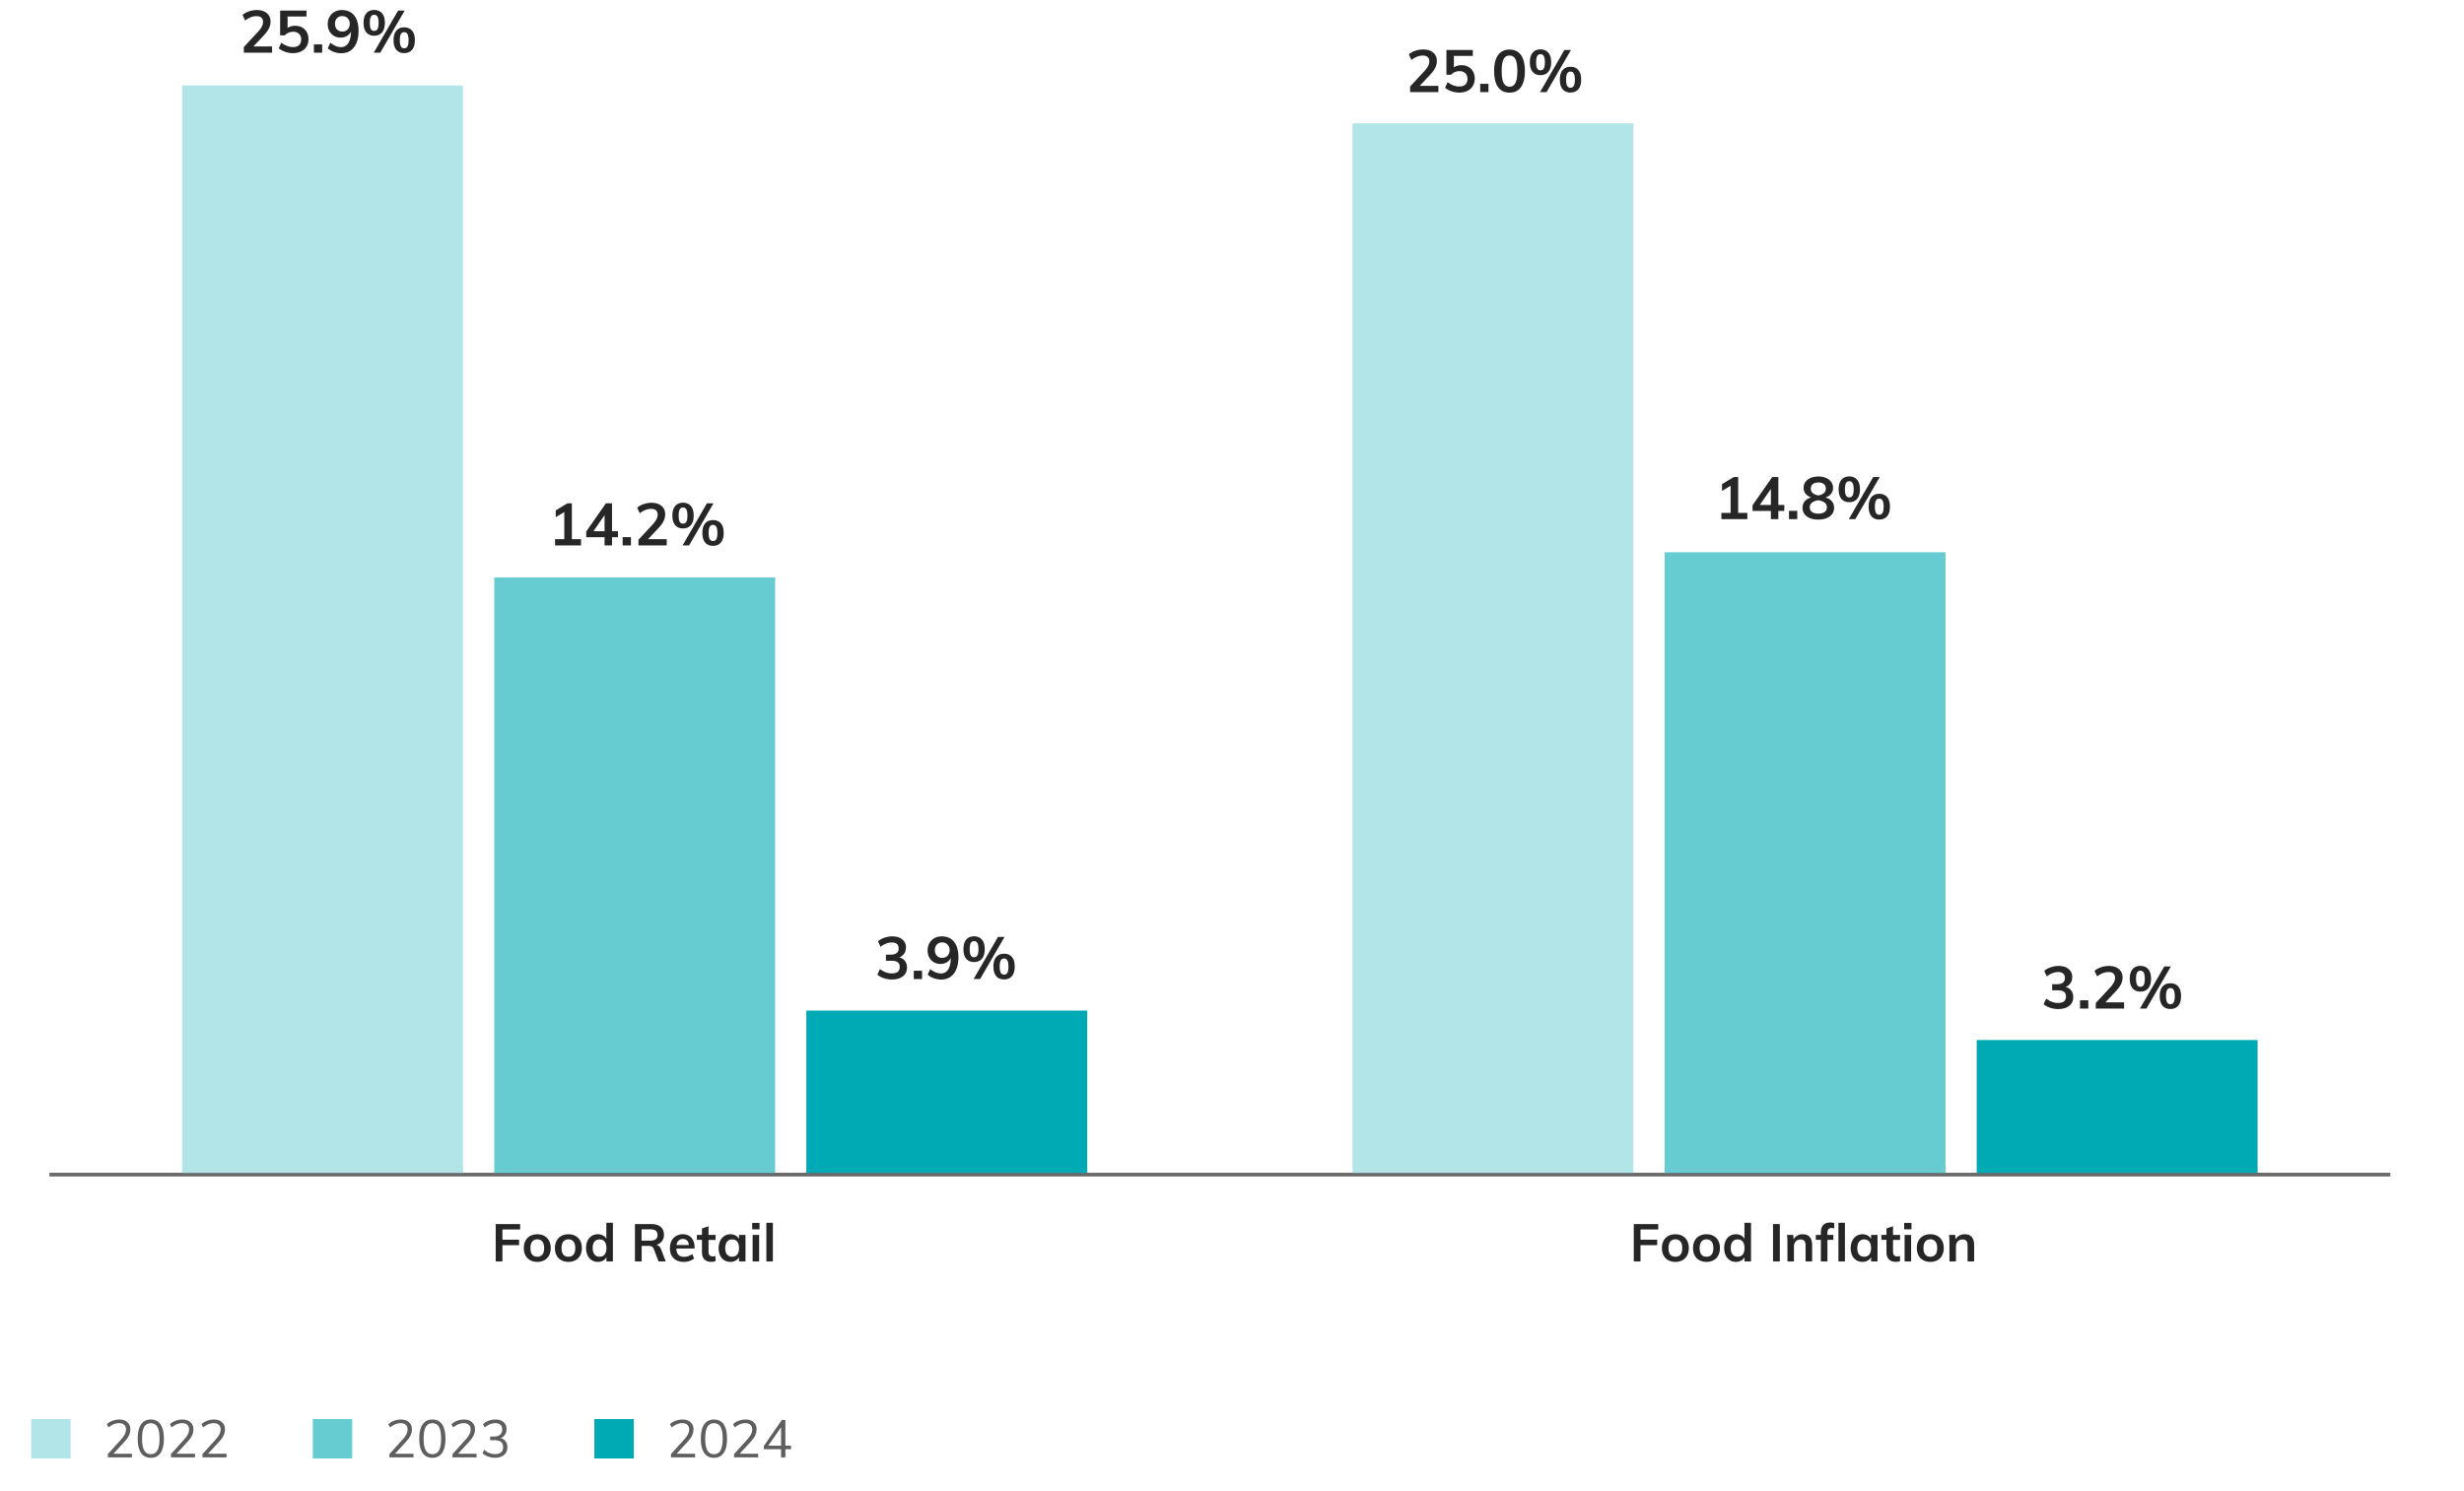
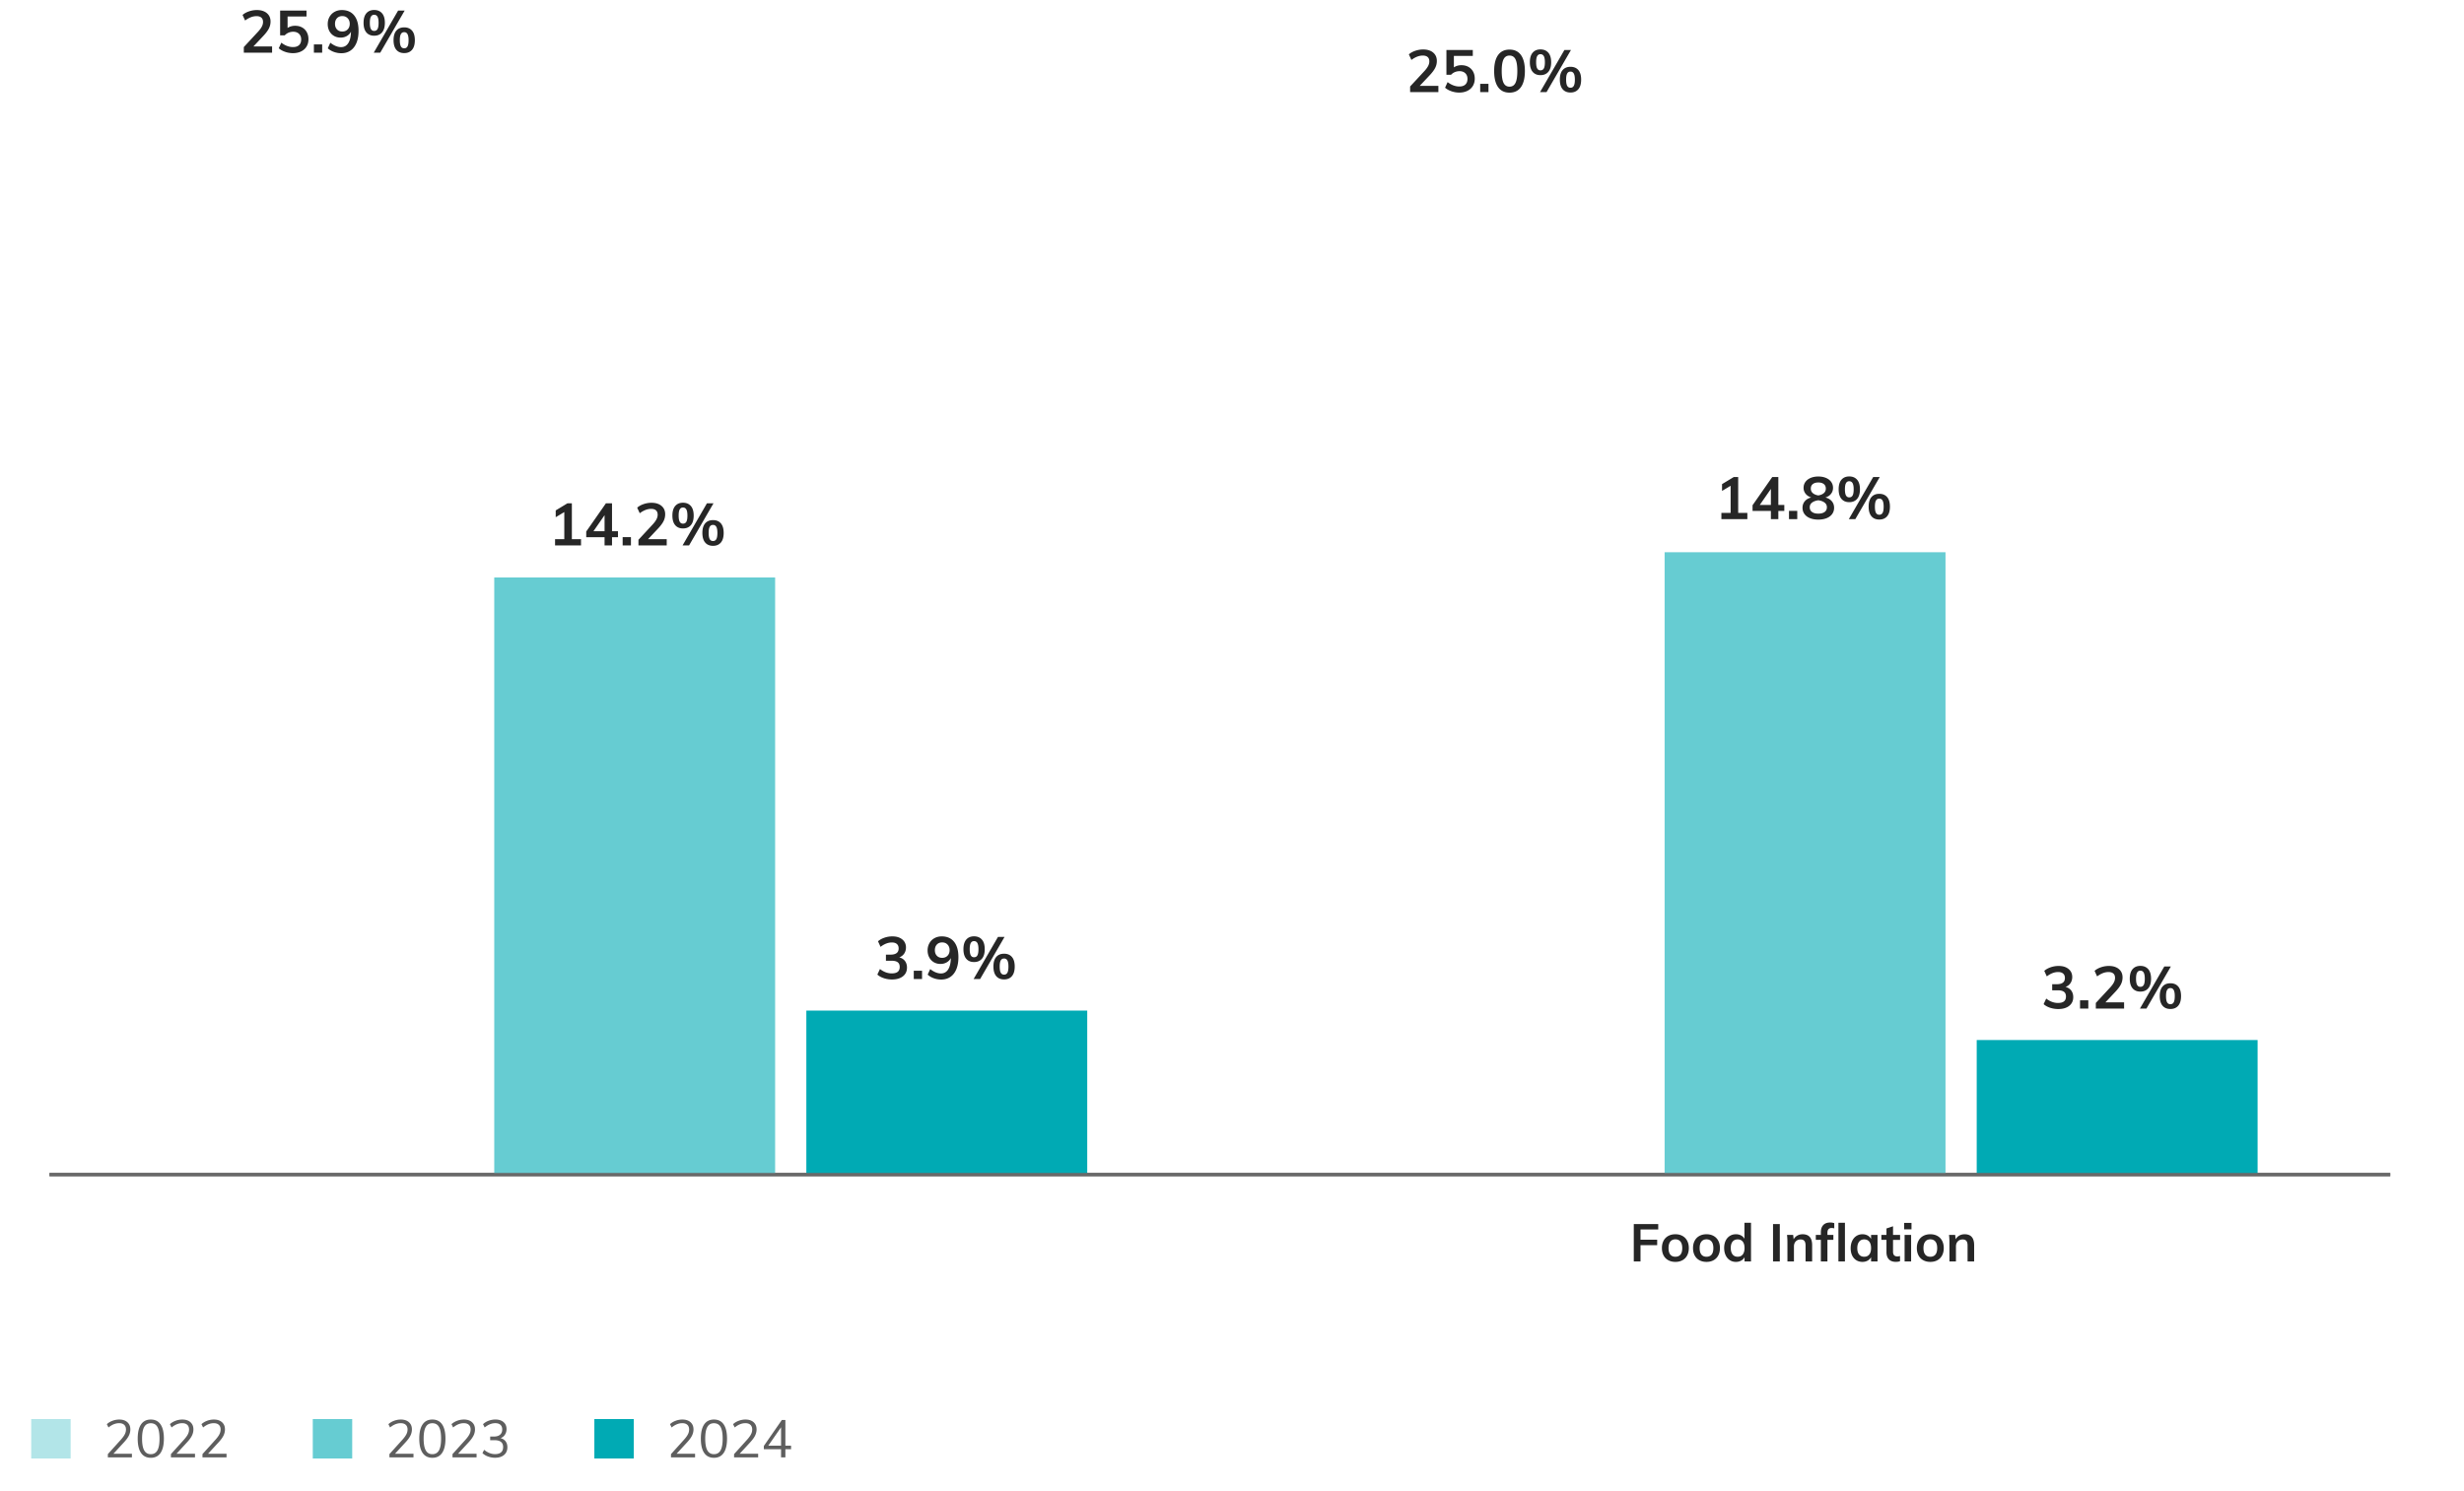
<svg xmlns="http://www.w3.org/2000/svg" width="750" height="454" viewBox="0 0 750 454">
  <defs>
    <style>.st0,.st1{fill:none}.st2,.st3{fill:#262626}.st1{stroke:#696969;stroke-miterlimit:10}.st3{opacity:.74}.st4{fill:#00aab4}.st5{fill:#66ccd2}.st6{fill:#b2e5e8}</style>
  </defs>
  <g id="Graphics">
    <path class="st1" d="M15.067 357.575h712.482" />
    <path class="st0" d="M2.735 359.01c0 7.382-2.739 11.457-7.549 11.457-4.242 0-7.115-3.975-7.181-11.156 0-7.281 3.14-11.29 7.549-11.29 4.576 0 7.181 4.075 7.181 10.989zm-11.791.334c0 5.645 1.736 8.851 4.409 8.851 3.006 0 4.442-3.507 4.442-9.052 0-5.344-1.37-8.851-4.409-8.851-2.572 0-4.442 3.14-4.442 9.052zM1.265 286.853h-8.284l-.835 5.578c.501-.067.969-.134 1.771-.134 1.67 0 3.34.367 4.676 1.169 1.704.969 3.106 2.839 3.106 5.578 0 4.242-3.374 7.415-8.083 7.415-2.372 0-4.376-.668-5.411-1.336l.735-2.238c.902.534 2.672 1.202 4.643 1.202 2.772 0 5.144-1.804 5.144-4.71-.033-2.806-1.904-4.81-6.246-4.81-1.236 0-2.205.134-3.006.234l1.402-10.421H1.265v2.472zM2.735 230.996c0 7.382-2.739 11.457-7.549 11.457-4.242 0-7.115-3.975-7.182-11.156 0-7.281 3.14-11.29 7.549-11.29 4.576 0 7.182 4.075 7.182 10.989zm-11.791.334c0 5.645 1.737 8.851 4.409 8.851 3.006 0 4.442-3.507 4.442-9.052 0-5.344-1.37-8.851-4.409-8.851-2.572 0-4.442 3.14-4.442 9.052zM1.266 158.84h-8.285l-.835 5.578c.501-.067.969-.134 1.771-.134 1.67 0 3.34.367 4.676 1.169 1.704.969 3.106 2.839 3.106 5.578 0 4.242-3.373 7.415-8.083 7.415-2.371 0-4.375-.668-5.411-1.336l.735-2.238c.901.534 2.672 1.202 4.643 1.202 2.772 0 5.144-1.804 5.144-4.71-.033-2.806-1.903-4.81-6.246-4.81-1.235 0-2.204.134-3.006.234l1.403-10.421H1.266v2.472zM2.735 102.983c0 7.382-2.739 11.457-7.549 11.457-4.242 0-7.115-3.975-7.182-11.156 0-7.281 3.14-11.29 7.549-11.29 4.576 0 7.182 4.075 7.182 10.989zm-11.791.334c0 5.645 1.737 8.851 4.409 8.851 3.006 0 4.442-3.507 4.442-9.052 0-5.344-1.37-8.851-4.409-8.851-2.572 0-4.442 3.14-4.442 9.052zM1.266 30.826h-8.285l-.835 5.578c.501-.067.969-.134 1.771-.134 1.67 0 3.34.367 4.676 1.169 1.704.969 3.106 2.839 3.106 5.578 0 4.242-3.373 7.415-8.083 7.415-2.371 0-4.375-.668-5.411-1.336l.735-2.238c.901.534 2.672 1.202 4.643 1.202 2.772 0 5.144-1.804 5.144-4.71-.033-2.806-1.903-4.81-6.246-4.81-1.235 0-2.204.134-3.006.234l1.403-10.421H1.266v2.472z" />
    <g>
      <path class="st4" d="M245.437 307.65h85.498v49.925h-85.498zM601.678 316.611h85.498v40.964h-85.498z" />
      <path class="st5" d="M150.439 175.796h85.498v181.779h-85.498zM506.68 168.115h85.498v189.46H506.68z" />
      <g>
-         <path class="st6" d="M55.441 26.02h85.498v331.555H55.441zM411.682 37.541h85.498v320.034h-85.498z" />
-       </g>
+         </g>
    </g>
    <g>
      <path class="st3" d="M40.156 442.56v1.104h-7.328v-.992l3.984-4.416c.533-.597.922-1.136 1.168-1.616a3.14 3.14 0 00.368-1.439c0-.629-.182-1.112-.544-1.448-.363-.336-.88-.504-1.552-.504-1.088 0-2.166.438-3.232 1.312l-.496-1.009c.448-.426 1.013-.768 1.696-1.023a5.834 5.834 0 012.064-.384c1.045 0 1.872.269 2.48.808.608.539.912 1.267.912 2.184 0 .651-.146 1.277-.44 1.88-.293.604-.781 1.278-1.464 2.024l-3.248 3.521h5.632zM42.932 442.312c-.678-.987-1.016-2.435-1.016-4.345s.338-3.357 1.016-4.344c.677-.986 1.667-1.479 2.968-1.479s2.291.493 2.968 1.479c.677.986 1.016 2.43 1.016 4.328 0 1.909-.339 3.36-1.016 4.352-.678.992-1.667 1.488-2.968 1.488s-2.291-.493-2.968-1.479zm4.976-.776c.432-.769.648-1.963.648-3.584 0-1.61-.213-2.795-.64-3.552-.427-.758-1.099-1.137-2.016-1.137-.907 0-1.576.379-2.008 1.137-.432.757-.648 1.941-.648 3.552s.216 2.803.648 3.576 1.101 1.16 2.008 1.16 1.576-.385 2.008-1.152zM59.355 442.56v1.104h-7.328v-.992l3.984-4.416c.533-.597.922-1.136 1.168-1.616a3.14 3.14 0 00.368-1.439c0-.629-.182-1.112-.544-1.448-.363-.336-.88-.504-1.552-.504-1.088 0-2.166.438-3.232 1.312l-.496-1.009c.448-.426 1.013-.768 1.696-1.023a5.834 5.834 0 012.064-.384c1.045 0 1.872.269 2.48.808.608.539.912 1.267.912 2.184 0 .651-.146 1.277-.44 1.88-.293.604-.781 1.278-1.464 2.024l-3.248 3.521h5.632zM68.956 442.56v1.104h-7.328v-.992l3.984-4.416c.533-.597.922-1.136 1.168-1.616a3.14 3.14 0 00.368-1.439c0-.629-.182-1.112-.544-1.448-.363-.336-.88-.504-1.552-.504-1.088 0-2.166.438-3.232 1.312l-.496-1.009c.448-.426 1.013-.768 1.696-1.023a5.834 5.834 0 012.064-.384c1.045 0 1.872.269 2.48.808.608.539.912 1.267.912 2.184 0 .651-.146 1.277-.44 1.88-.293.604-.781 1.278-1.464 2.024l-3.248 3.521h5.632z" />
      <path class="st6" d="M9.5 432h12v12h-12z" />
    </g>
    <g>
      <path class="st3" d="M125.861 442.56v1.104h-7.327v-.992l3.983-4.416c.533-.597.923-1.136 1.168-1.616a3.14 3.14 0 00.368-1.439c0-.629-.182-1.112-.544-1.448s-.88-.504-1.552-.504c-1.088 0-2.166.438-3.232 1.312l-.496-1.009c.448-.426 1.014-.768 1.696-1.023s1.37-.384 2.064-.384c1.045 0 1.871.269 2.479.808s.912 1.267.912 2.184c0 .651-.146 1.277-.44 1.88-.293.604-.781 1.278-1.464 2.024l-3.248 3.521h5.632zM128.638 442.312c-.678-.987-1.017-2.435-1.017-4.345s.339-3.357 1.017-4.344c.677-.986 1.666-1.479 2.968-1.479s2.29.493 2.968 1.479 1.017 2.43 1.017 4.328c0 1.909-.339 3.36-1.017 4.352-.678.992-1.667 1.488-2.968 1.488s-2.291-.493-2.968-1.479zm4.975-.776c.433-.769.648-1.963.648-3.584 0-1.61-.214-2.795-.641-3.552-.427-.758-1.099-1.137-2.016-1.137-.907 0-1.576.379-2.008 1.137-.433.757-.648 1.941-.648 3.552s.216 2.803.648 3.576c.432.773 1.101 1.16 2.008 1.16s1.576-.385 2.008-1.152zM145.062 442.56v1.104h-7.328v-.992l3.984-4.416c.533-.597.922-1.136 1.168-1.616a3.14 3.14 0 00.368-1.439c0-.629-.182-1.112-.544-1.448-.363-.336-.881-.504-1.553-.504-1.088 0-2.165.438-3.231 1.312l-.496-1.009c.448-.426 1.013-.768 1.696-1.023a5.832 5.832 0 012.063-.384c1.045 0 1.872.269 2.48.808.607.539.911 1.267.911 2.184a4.25 4.25 0 01-.439 1.88c-.294.604-.781 1.278-1.464 2.024l-3.248 3.521h5.632zM153.909 438.799c.353.47.528 1.062.528 1.776 0 .992-.336 1.773-1.008 2.344-.672.571-1.584.856-2.736.856a6.192 6.192 0 01-2.12-.368 4.845 4.845 0 01-1.72-1.04l.512-1.008c1.057.874 2.155 1.312 3.296 1.312.811 0 1.427-.181 1.849-.544.421-.362.632-.896.632-1.6 0-1.397-.875-2.097-2.624-2.097h-1.312v-1.104h1.056c.843 0 1.488-.187 1.936-.561.448-.373.672-.906.672-1.6 0-.618-.184-1.093-.552-1.424s-.888-.496-1.56-.496c-1.088 0-2.166.438-3.232 1.312l-.496-1.009a4.912 4.912 0 011.688-1.031 5.871 5.871 0 012.088-.376c1.024 0 1.843.261 2.456.783.613.523.92 1.228.92 2.112 0 .65-.16 1.222-.48 1.712a2.66 2.66 0 01-1.327 1.056c.672.192 1.184.523 1.535.992z" />
      <path class="st5" d="M95.206 432h12v12h-12z" />
    </g>
    <g>
      <path class="st3" d="M211.568 442.56v1.104h-7.328v-.992l3.984-4.416c.533-.597.922-1.136 1.168-1.616a3.14 3.14 0 00.368-1.439c0-.629-.182-1.112-.544-1.448-.363-.336-.88-.504-1.552-.504-1.088 0-2.166.438-3.232 1.312l-.496-1.009c.448-.426 1.013-.768 1.696-1.023a5.834 5.834 0 012.064-.384c1.045 0 1.872.269 2.48.808.608.539.912 1.267.912 2.184 0 .651-.146 1.277-.44 1.88-.293.604-.781 1.278-1.464 2.024l-3.248 3.521h5.632zM214.344 442.312c-.678-.987-1.016-2.435-1.016-4.345s.338-3.357 1.016-4.344c.677-.986 1.667-1.479 2.968-1.479s2.291.493 2.968 1.479c.677.986 1.016 2.43 1.016 4.328 0 1.909-.339 3.36-1.016 4.352-.678.992-1.667 1.488-2.968 1.488s-2.291-.493-2.968-1.479zm4.976-.776c.432-.769.648-1.963.648-3.584 0-1.61-.213-2.795-.64-3.552-.427-.758-1.099-1.137-2.016-1.137-.907 0-1.576.379-2.008 1.137-.432.757-.648 1.941-.648 3.552s.216 2.803.648 3.576 1.101 1.16 2.008 1.16 1.576-.385 2.008-1.152zM230.768 442.56v1.104h-7.328v-.992l3.984-4.416c.533-.597.922-1.136 1.168-1.616a3.14 3.14 0 00.368-1.439c0-.629-.182-1.112-.544-1.448-.363-.336-.88-.504-1.552-.504-1.088 0-2.166.438-3.232 1.312l-.496-1.009c.448-.426 1.013-.768 1.696-1.023a5.834 5.834 0 012.064-.384c1.045 0 1.872.269 2.48.808.608.539.912 1.267.912 2.184 0 .651-.146 1.277-.44 1.88-.293.604-.781 1.278-1.464 2.024l-3.248 3.521h5.632zM240.784 440.095v1.088h-1.728v2.48h-1.312v-2.48h-5.248v-.991l5.488-7.92h1.072v7.823h1.728zm-6.928 0h3.888v-5.6l-3.888 5.6z" />
      <path class="st4" d="M180.912 432h12v12h-12z" />
    </g>
    <path class="st1" d="M15.067 357.575h712.482" />
  </g>
  <g id="EN">
-     <path class="st2" d="M150.881 384.025v-11.392h7.44v1.647h-5.392v3.12h5.072v1.664h-5.072v4.96h-2.048zM161.385 383.641c-.624-.342-1.104-.829-1.44-1.464s-.504-1.379-.504-2.232.168-1.598.504-2.231a3.501 3.501 0 011.44-1.465c.624-.341 1.347-.512 2.168-.512.811 0 1.525.171 2.144.512.619.342 1.096.83 1.432 1.465.336.634.504 1.378.504 2.231s-.168 1.598-.504 2.232-.813 1.122-1.432 1.464c-.619.341-1.333.512-2.144.512-.821 0-1.544-.171-2.168-.512zm3.712-1.72c.357-.443.536-1.102.536-1.977 0-.864-.182-1.522-.544-1.976-.363-.453-.875-.681-1.536-.681-.672 0-1.189.228-1.552.681-.363.453-.544 1.111-.544 1.976 0 .875.179 1.533.536 1.977.357.442.872.663 1.544.663.683 0 1.203-.221 1.56-.663zM170.856 383.641c-.624-.342-1.104-.829-1.44-1.464s-.504-1.379-.504-2.232.168-1.598.504-2.231a3.501 3.501 0 011.44-1.465c.624-.341 1.347-.512 2.168-.512.811 0 1.525.171 2.144.512.619.342 1.096.83 1.432 1.465.336.634.504 1.378.504 2.231s-.168 1.598-.504 2.232-.813 1.122-1.432 1.464c-.619.341-1.333.512-2.144.512-.821 0-1.544-.171-2.168-.512zm3.712-1.72c.357-.443.536-1.102.536-1.977 0-.864-.182-1.522-.544-1.976-.363-.453-.875-.681-1.536-.681-.672 0-1.189.228-1.552.681-.363.453-.544 1.111-.544 1.976 0 .875.179 1.533.536 1.977.357.442.872.663 1.544.663.683 0 1.203-.221 1.56-.663zM186.561 372.249v11.776h-1.968v-1.296a2.6 2.6 0 01-1.056 1.048c-.459.251-.981.376-1.568.376-.694 0-1.312-.176-1.856-.528-.544-.352-.968-.851-1.272-1.496-.304-.645-.456-1.384-.456-2.216s.149-1.562.448-2.191c.299-.63.72-1.117 1.264-1.464s1.168-.521 1.872-.521c.576 0 1.09.12 1.544.36.453.239.802.578 1.048 1.016v-4.864h2zm-2.52 9.648c.368-.459.552-1.109.552-1.952s-.182-1.493-.544-1.952c-.363-.458-.875-.688-1.536-.688-.672 0-1.192.227-1.56.68s-.552 1.096-.552 1.928c0 .843.184 1.499.552 1.969.368.469.882.703 1.544.703s1.176-.229 1.544-.688zM202.64 384.025h-2.176l-1.456-3.792c-.128-.352-.326-.598-.592-.736-.267-.138-.613-.208-1.04-.208h-2.064v4.736h-2.048v-11.392h4.88c1.291 0 2.272.282 2.944.848.672.565 1.008 1.376 1.008 2.432 0 .758-.2 1.4-.6 1.929-.4.527-.968.903-1.704 1.128.672.139 1.158.607 1.456 1.407l1.392 3.648zm-4.784-6.336c.778 0 1.354-.145 1.728-.432.374-.288.56-.726.56-1.312 0-.576-.184-1.005-.552-1.288-.368-.282-.947-.424-1.736-.424h-2.576v3.456h2.576zM211.424 380.089h-5.568c.042.863.259 1.501.648 1.911.389.411.968.616 1.736.616.885 0 1.707-.288 2.464-.864l.576 1.376c-.384.31-.856.558-1.416.744s-1.128.28-1.704.28c-1.323 0-2.363-.373-3.12-1.12-.757-.746-1.136-1.771-1.136-3.072 0-.82.165-1.552.496-2.191a3.645 3.645 0 011.392-1.496c.598-.357 1.275-.536 2.032-.536 1.109 0 1.986.36 2.632 1.08s.968 1.71.968 2.968v.305zm-4.856-2.44c-.336.314-.552.771-.648 1.368h3.76c-.064-.608-.248-1.066-.552-1.376-.304-.31-.723-.464-1.256-.464s-.968.157-1.304.472zM215.664 377.449v3.616c0 .949.443 1.424 1.328 1.424.245 0 .512-.042.8-.128v1.584c-.352.128-.778.192-1.28.192-.917 0-1.622-.256-2.112-.769-.491-.512-.736-1.248-.736-2.208v-3.712h-1.552v-1.504h1.552v-1.968l2-.672v2.64h2.144v1.504h-2.144zM226.912 375.945v8.08h-1.968v-1.296a2.6 2.6 0 01-1.056 1.048c-.459.251-.981.376-1.568.376-.704 0-1.328-.171-1.872-.512-.544-.342-.965-.827-1.264-1.456-.299-.63-.448-1.36-.448-2.192s.152-1.57.456-2.216c.304-.646.728-1.146 1.272-1.504s1.162-.536 1.856-.536c.586 0 1.109.126 1.568.376.458.251.811.601 1.056 1.048v-1.216h1.968zm-2.512 5.952c.362-.459.544-1.104.544-1.937 0-.853-.182-1.509-.544-1.968-.363-.458-.88-.688-1.552-.688-.662 0-1.176.237-1.544.712s-.552 1.134-.552 1.976c0 .832.184 1.473.552 1.92.368.448.888.672 1.56.672.661 0 1.173-.229 1.536-.688zM228.96 372.281h2.224v1.968h-2.224v-1.968zm.128 11.744v-8.08h1.984v8.08h-1.984zM233.264 384.025v-11.776h1.984v11.776h-1.984z" />
    <g>
      <path class="st2" d="M497.297 384.025v-11.392h7.44v1.647h-5.393v3.12h5.072v1.664h-5.072v4.96h-2.048zM507.801 383.641c-.624-.342-1.104-.829-1.439-1.464s-.504-1.379-.504-2.232.168-1.598.504-2.231a3.499 3.499 0 011.439-1.465c.624-.341 1.347-.512 2.168-.512.811 0 1.525.171 2.145.512.618.342 1.096.83 1.432 1.465.336.634.504 1.378.504 2.231s-.168 1.598-.504 2.232-.813 1.122-1.432 1.464c-.619.341-1.334.512-2.145.512-.821 0-1.544-.171-2.168-.512zm3.712-1.72c.357-.443.536-1.102.536-1.977 0-.864-.182-1.522-.544-1.976s-.875-.681-1.536-.681c-.672 0-1.189.228-1.552.681s-.544 1.111-.544 1.976c0 .875.179 1.533.536 1.977.357.442.872.663 1.544.663.683 0 1.202-.221 1.56-.663zM517.272 383.641c-.624-.342-1.104-.829-1.439-1.464s-.504-1.379-.504-2.232.168-1.598.504-2.231a3.499 3.499 0 011.439-1.465c.624-.341 1.347-.512 2.168-.512.811 0 1.525.171 2.145.512.618.342 1.096.83 1.432 1.465.336.634.504 1.378.504 2.231s-.168 1.598-.504 2.232-.813 1.122-1.432 1.464c-.619.341-1.334.512-2.145.512-.821 0-1.544-.171-2.168-.512zm3.712-1.72c.357-.443.536-1.102.536-1.977 0-.864-.182-1.522-.544-1.976s-.875-.681-1.536-.681c-.672 0-1.189.228-1.552.681s-.544 1.111-.544 1.976c0 .875.179 1.533.536 1.977.357.442.872.663 1.544.663.683 0 1.202-.221 1.56-.663zM532.977 372.249v11.776h-1.968v-1.296a2.594 2.594 0 01-1.056 1.048c-.459.251-.981.376-1.568.376-.693 0-1.312-.176-1.855-.528-.544-.352-.969-.851-1.272-1.496-.304-.645-.456-1.384-.456-2.216s.149-1.562.448-2.191c.299-.63.72-1.117 1.264-1.464s1.168-.521 1.872-.521c.576 0 1.091.12 1.544.36.453.239.803.578 1.048 1.016v-4.864h2zm-2.52 9.648c.368-.459.552-1.109.552-1.952s-.182-1.493-.544-1.952c-.362-.458-.875-.688-1.536-.688-.672 0-1.191.227-1.56.68s-.553 1.096-.553 1.928c0 .843.185 1.499.553 1.969.368.469.882.703 1.544.703s1.176-.229 1.544-.688zM539.681 384.025v-11.392h2.063v11.392h-2.063zM551.584 379.065v4.96h-2v-4.864c0-.64-.122-1.106-.367-1.399-.246-.294-.624-.44-1.137-.44-.607 0-1.099.195-1.472.584-.374.39-.561.904-.561 1.544v4.576h-1.983v-5.792c0-.854-.043-1.616-.128-2.288h1.872l.144 1.328c.277-.49.653-.869 1.128-1.136s1.011-.4 1.608-.4c1.931 0 2.896 1.109 2.896 3.328zM556.24 375.257v.688h1.808v1.504h-1.808v6.576h-2v-6.576h-1.536v-1.504h1.536v-.784c0-.96.242-1.698.729-2.216.484-.518 1.181-.776 2.088-.776.501 0 .922.064 1.264.192v1.584a3.327 3.327 0 00-.784-.112c-.864 0-1.296.476-1.296 1.425zm3.344 8.768v-11.776h1.984v11.776h-1.984zM571.488 375.945v8.08h-1.968v-1.296a2.596 2.596 0 01-1.057 1.048c-.459.251-.981.376-1.567.376-.704 0-1.328-.171-1.872-.512-.544-.342-.966-.827-1.265-1.456-.299-.63-.447-1.36-.447-2.192s.151-1.57.456-2.216c.304-.646.728-1.146 1.271-1.504s1.162-.536 1.856-.536c.586 0 1.108.126 1.567.376.459.251.811.601 1.057 1.048v-1.216h1.968zm-2.511 5.952c.362-.459.544-1.104.544-1.937 0-.853-.182-1.509-.544-1.968-.363-.458-.881-.688-1.553-.688-.661 0-1.176.237-1.544.712s-.552 1.134-.552 1.976c0 .832.184 1.473.552 1.92.368.448.889.672 1.561.672.661 0 1.173-.229 1.536-.688zM576.208 377.449v3.616c0 .949.442 1.424 1.328 1.424.245 0 .512-.042.8-.128v1.584c-.352.128-.778.192-1.28.192-.917 0-1.621-.256-2.111-.769-.491-.512-.736-1.248-.736-2.208v-3.712h-1.552v-1.504h1.552v-1.968l2-.672v2.64h2.144v1.504h-2.144zM579.6 372.281h2.225v1.968H579.6v-1.968zm.128 11.744v-8.08h1.984v8.08h-1.984zM585.399 383.641c-.624-.342-1.104-.829-1.439-1.464s-.504-1.379-.504-2.232.168-1.598.504-2.231a3.499 3.499 0 011.439-1.465c.624-.341 1.347-.512 2.168-.512.811 0 1.525.171 2.145.512.618.342 1.096.83 1.432 1.465.336.634.504 1.378.504 2.231s-.168 1.598-.504 2.232-.813 1.122-1.432 1.464c-.619.341-1.334.512-2.145.512-.821 0-1.544-.171-2.168-.512zm3.712-1.72c.357-.443.536-1.102.536-1.977 0-.864-.182-1.522-.544-1.976s-.875-.681-1.536-.681c-.672 0-1.189.228-1.552.681s-.544 1.111-.544 1.976c0 .875.179 1.533.536 1.977.357.442.872.663 1.544.663.683 0 1.202-.221 1.56-.663zM600.896 379.065v4.96h-2v-4.864c0-.64-.123-1.106-.368-1.399-.245-.294-.624-.44-1.136-.44-.608 0-1.099.195-1.473.584-.373.39-.56.904-.56 1.544v4.576h-1.984v-5.792c0-.854-.042-1.616-.128-2.288h1.872l.145 1.328c.277-.49.653-.869 1.128-1.136s1.01-.4 1.607-.4c1.931 0 2.896 1.109 2.896 3.328z" />
    </g>
    <g>
      <path class="st2" d="M275.464 292.565c.401.54.603 1.206.603 1.998 0 1.116-.411 1.998-1.232 2.646-.822.648-1.93.972-3.321.972-.864 0-1.695-.132-2.493-.396s-1.455-.63-1.971-1.098l.792-1.692c1.14.888 2.334 1.332 3.582 1.332.815 0 1.425-.162 1.827-.486.401-.324.603-.816.603-1.476 0-.648-.204-1.125-.612-1.431-.407-.306-1.038-.459-1.89-.459h-1.692v-1.854h1.387c1.655 0 2.483-.63 2.483-1.89 0-.588-.18-1.038-.54-1.35-.359-.312-.863-.468-1.512-.468-1.152 0-2.304.444-3.456 1.332l-.773-1.692c.516-.456 1.167-.819 1.952-1.089a7.408 7.408 0 012.422-.405c1.26 0 2.265.309 3.015.927s1.125 1.443 1.125 2.475c-.012.708-.195 1.323-.549 1.845-.354.522-.85.903-1.485 1.143.756.204 1.335.576 1.737 1.116zM278.137 295.518h2.52v2.52h-2.52v-2.52zM290.403 286.707c.882 1.098 1.322 2.661 1.322 4.689 0 1.416-.21 2.634-.63 3.654s-1.022 1.8-1.809 2.34-1.719.81-2.799.81a6.636 6.636 0 01-2.241-.387 5.476 5.476 0 01-1.881-1.107l.773-1.692c1.141.888 2.227 1.332 3.259 1.332.947 0 1.683-.405 2.205-1.215.521-.81.794-1.971.818-3.483-.276.552-.692.99-1.251 1.314-.558.324-1.191.486-1.898.486-.757 0-1.432-.174-2.025-.522s-1.06-.834-1.395-1.458c-.337-.624-.505-1.338-.505-2.142 0-.816.184-1.548.55-2.196a3.916 3.916 0 011.529-1.521c.654-.366 1.396-.549 2.224-.549 1.62 0 2.871.549 3.753 1.647zm-1.989 4.239c.42-.432.63-.996.63-1.692s-.21-1.263-.63-1.701-.966-.657-1.638-.657-1.209.216-1.611.648c-.402.432-.603 1.002-.603 1.71s.2 1.275.603 1.701c.402.426.938.639 1.611.639s1.218-.216 1.638-.648zM294.111 291.873c-.57-.666-.855-1.641-.855-2.925 0-1.272.285-2.241.855-2.907.569-.666 1.358-.999 2.366-.999 1.021 0 1.818.333 2.395.999s.864 1.635.864 2.907c0 1.284-.288 2.259-.864 2.925s-1.374.999-2.395.999c-1.008 0-1.797-.333-2.366-.999zm3.393-1.036c.216-.384.324-1.014.324-1.89 0-.852-.111-1.473-.333-1.863-.223-.39-.562-.585-1.018-.585-.443 0-.773.195-.989.585-.217.39-.324 1.011-.324 1.863 0 .864.107 1.491.324 1.881.216.39.546.585.989.585.469 0 .811-.192 1.026-.576zm.828 7.201h-1.98l7.416-12.816h1.998l-7.434 12.816zm4.905-.873c-.57-.666-.855-1.647-.855-2.943 0-1.272.285-2.238.855-2.898.569-.66 1.364-.99 2.385-.99s1.814.33 2.385.99.855 1.632.855 2.916-.285 2.259-.855 2.925-1.365.999-2.385.999-1.815-.333-2.385-.999zm3.393-1.044c.216-.39.324-1.017.324-1.881 0-.852-.111-1.473-.333-1.863-.223-.39-.556-.585-.999-.585-.456 0-.792.195-1.008.585-.217.39-.324 1.011-.324 1.863 0 .864.107 1.491.324 1.881.216.39.552.585 1.008.585s.792-.195 1.008-.585z" />
    </g>
    <g>
      <path class="st2" d="M174.065 164.147h2.79v1.89h-7.902v-1.89h2.809v-8.262l-2.61 1.566v-2.07l3.564-2.16h1.35v10.926zM188.105 161.718v1.818h-1.818v2.502h-2.268v-2.502h-5.58v-1.728l5.994-8.586h1.854v8.496h1.818zm-7.469 0h3.384v-4.878l-3.384 4.878zM189.527 163.518h2.52v2.52h-2.52v-2.52zM202.937 164.147v1.89h-8.604v-1.71l4.355-4.698c.516-.563.894-1.08 1.134-1.548.24-.468.36-.93.36-1.386 0-.588-.171-1.032-.513-1.332s-.831-.45-1.467-.45c-1.129 0-2.286.444-3.475 1.332l-.773-1.692c.504-.456 1.151-.819 1.943-1.089a7.377 7.377 0 012.395-.405c1.283 0 2.301.315 3.051.945.75.63 1.125 1.479 1.125 2.547 0 .732-.159 1.422-.478 2.07-.317.648-.849 1.374-1.593 2.178l-3.149 3.348h5.688zM205.521 159.873c-.57-.666-.855-1.641-.855-2.925 0-1.272.285-2.241.855-2.907.569-.666 1.358-.999 2.366-.999 1.021 0 1.818.333 2.395.999s.864 1.635.864 2.907c0 1.284-.288 2.259-.864 2.925s-1.374.999-2.395.999c-1.008 0-1.797-.333-2.366-.999zm3.392-1.036c.216-.384.324-1.014.324-1.89 0-.852-.111-1.473-.333-1.863-.223-.39-.562-.585-1.018-.585-.443 0-.773.195-.989.585-.217.39-.324 1.011-.324 1.863 0 .864.107 1.491.324 1.881.216.39.546.585.989.585.469 0 .811-.192 1.026-.576zm.828 7.201h-1.98l7.416-12.816h1.998l-7.434 12.816zm4.905-.873c-.57-.666-.855-1.647-.855-2.943 0-1.272.285-2.238.855-2.898.569-.66 1.364-.99 2.385-.99s1.814.33 2.385.99.855 1.632.855 2.916-.285 2.259-.855 2.925-1.365.999-2.385.999-1.815-.333-2.385-.999zm3.393-1.044c.216-.39.324-1.017.324-1.881 0-.852-.111-1.473-.333-1.863-.223-.39-.556-.585-.999-.585-.456 0-.792.195-1.008.585-.217.39-.324 1.011-.324 1.863 0 .864.107 1.491.324 1.881.216.39.552.585 1.008.585s.792-.195 1.008-.585z" />
    </g>
    <g>
      <path class="st2" d="M82.819 14.147v1.89h-8.604v-1.71l4.355-4.698c.516-.563.894-1.08 1.134-1.548.24-.468.36-.93.36-1.386 0-.588-.171-1.032-.513-1.332s-.831-.45-1.467-.45c-1.129 0-2.286.444-3.475 1.332l-.773-1.692c.504-.456 1.151-.819 1.943-1.089a7.377 7.377 0 012.395-.405c1.283 0 2.301.315 3.051.945.75.63 1.125 1.479 1.125 2.547 0 .732-.159 1.422-.478 2.07-.317.648-.849 1.374-1.593 2.178l-3.149 3.348h5.688zM91.963 8.361c.612.342 1.086.822 1.422 1.44s.504 1.329.504 2.133c0 .84-.191 1.581-.576 2.223-.384.642-.936 1.14-1.655 1.494-.721.354-1.555.531-2.502.531a7.209 7.209 0 01-2.376-.405c-.78-.27-1.423-.633-1.927-1.089l.774-1.692c1.164.888 2.352 1.332 3.563 1.332.805 0 1.419-.201 1.846-.603.426-.402.639-.975.639-1.719 0-.708-.219-1.275-.657-1.701-.438-.426-1.022-.639-1.755-.639-.504 0-.978.093-1.422.279s-.834.459-1.17.819h-1.404V3.222h8.028v1.8h-5.76v3.492c.647-.444 1.416-.666 2.304-.666.804 0 1.512.171 2.124.513zM95.545 13.518h2.52v2.52h-2.52v-2.52zM107.812 4.707c.882 1.098 1.322 2.661 1.322 4.689 0 1.416-.21 2.634-.63 3.654s-1.022 1.8-1.809 2.34-1.719.81-2.799.81a6.636 6.636 0 01-2.241-.387 5.476 5.476 0 01-1.881-1.107l.773-1.692c1.141.888 2.227 1.332 3.259 1.332.947 0 1.683-.405 2.205-1.215.521-.81.794-1.971.818-3.483-.276.552-.692.99-1.251 1.314-.558.324-1.191.486-1.898.486-.757 0-1.432-.174-2.025-.522s-1.06-.834-1.395-1.458c-.337-.624-.505-1.338-.505-2.142 0-.816.184-1.548.55-2.196a3.916 3.916 0 011.529-1.521c.654-.366 1.396-.549 2.224-.549 1.62 0 2.871.549 3.753 1.647zm-1.989 4.239c.42-.432.63-.996.63-1.692s-.21-1.263-.63-1.701-.966-.657-1.638-.657-1.209.216-1.611.648c-.402.432-.603 1.002-.603 1.71s.2 1.275.603 1.701c.402.426.938.639 1.611.639s1.218-.216 1.638-.648zM111.52 9.873c-.57-.666-.855-1.641-.855-2.925 0-1.272.285-2.241.855-2.907.569-.666 1.358-.999 2.366-.999 1.021 0 1.818.333 2.395.999s.864 1.635.864 2.907c0 1.284-.288 2.259-.864 2.925s-1.374.999-2.395.999c-1.008 0-1.797-.333-2.366-.999zm3.393-1.036c.216-.384.324-1.014.324-1.89 0-.852-.111-1.473-.333-1.863-.223-.39-.562-.585-1.018-.585-.443 0-.773.195-.989.585-.217.39-.324 1.011-.324 1.863 0 .864.107 1.491.324 1.881.216.39.546.585.989.585.469 0 .811-.192 1.026-.576zm.828 7.201h-1.98l7.416-12.816h1.998l-7.434 12.816zm4.905-.873c-.57-.666-.855-1.647-.855-2.943 0-1.272.285-2.238.855-2.898.569-.66 1.364-.99 2.385-.99s1.814.33 2.385.99.855 1.632.855 2.916-.285 2.259-.855 2.925-1.365.999-2.385.999-1.815-.333-2.385-.999zm3.393-1.044c.216-.39.324-1.017.324-1.881 0-.852-.111-1.473-.333-1.863-.223-.39-.556-.585-.999-.585-.456 0-.792.195-1.008.585-.217.39-.324 1.011-.324 1.863 0 .864.107 1.491.324 1.881.216.39.552.585 1.008.585s.792-.195 1.008-.585z" />
    </g>
    <g>
      <path class="st2" d="M437.82 26.147v1.89h-8.604v-1.71l4.355-4.698c.516-.563.894-1.08 1.134-1.548.24-.468.36-.93.36-1.386 0-.588-.171-1.032-.513-1.332s-.831-.45-1.467-.45c-1.129 0-2.286.444-3.475 1.332l-.773-1.692c.504-.456 1.151-.819 1.943-1.089a7.377 7.377 0 012.395-.405c1.283 0 2.301.315 3.051.945.75.63 1.125 1.479 1.125 2.547 0 .732-.159 1.422-.478 2.07-.317.648-.849 1.374-1.593 2.178l-3.149 3.348h5.688zM446.964 20.361c.612.342 1.086.822 1.422 1.44s.504 1.329.504 2.133c0 .84-.191 1.581-.576 2.223-.384.642-.936 1.14-1.655 1.494-.721.354-1.555.531-2.502.531a7.209 7.209 0 01-2.376-.405c-.78-.27-1.423-.633-1.927-1.089l.774-1.692c1.164.888 2.352 1.332 3.563 1.332.805 0 1.419-.201 1.846-.603.426-.402.639-.975.639-1.719 0-.708-.219-1.275-.657-1.701-.438-.426-1.022-.639-1.755-.639-.504 0-.978.093-1.422.279s-.834.459-1.17.819h-1.404v-7.542h8.028v1.8h-5.76v3.492c.647-.444 1.416-.666 2.304-.666.804 0 1.512.171 2.124.513zM450.546 25.518h2.52v2.52h-2.52v-2.52zM455.991 26.517c-.798-1.122-1.197-2.757-1.197-4.905 0-2.112.399-3.726 1.197-4.842.798-1.116 1.959-1.674 3.483-1.674s2.685.555 3.482 1.665 1.197 2.727 1.197 4.851c0 2.136-.399 3.768-1.197 4.896s-1.959 1.692-3.482 1.692-2.686-.561-3.483-1.683zm5.292-1.278c.378-.762.567-1.971.567-3.627 0-1.632-.189-2.823-.567-3.573s-.981-1.125-1.809-1.125-1.432.375-1.81 1.125-.566 1.941-.566 3.573c0 1.656.188 2.865.566 3.627s.981 1.143 1.81 1.143 1.431-.381 1.809-1.143zM466.521 21.873c-.57-.666-.855-1.641-.855-2.925 0-1.272.285-2.241.855-2.907.569-.666 1.358-.999 2.366-.999 1.021 0 1.818.333 2.395.999s.864 1.635.864 2.907c0 1.284-.288 2.259-.864 2.925s-1.374.999-2.395.999c-1.008 0-1.797-.333-2.366-.999zm3.393-1.036c.216-.384.324-1.014.324-1.89 0-.852-.111-1.473-.333-1.863-.223-.39-.562-.585-1.018-.585-.443 0-.773.195-.989.585-.217.39-.324 1.011-.324 1.863 0 .864.107 1.491.324 1.881.216.39.546.585.989.585.469 0 .811-.192 1.026-.576zm.828 7.201h-1.98l7.416-12.816h1.998l-7.434 12.816zm4.905-.873c-.57-.666-.855-1.647-.855-2.943 0-1.272.285-2.238.855-2.898.569-.66 1.364-.99 2.385-.99s1.814.33 2.385.99.855 1.632.855 2.916-.285 2.259-.855 2.925-1.365.999-2.385.999-1.815-.333-2.385-.999zm3.393-1.044c.216-.39.324-1.017.324-1.881 0-.852-.111-1.473-.333-1.863-.223-.39-.556-.585-.999-.585-.456 0-.792.195-1.008.585-.217.39-.324 1.011-.324 1.863 0 .864.107 1.491.324 1.881.216.39.552.585 1.008.585s.792-.195 1.008-.585z" />
    </g>
    <g>
      <path class="st2" d="M529.074 156.147h2.79v1.89h-7.902v-1.89h2.809v-8.262l-2.61 1.566v-2.07l3.564-2.16h1.35v10.926zM543.114 153.718v1.818h-1.818v2.502h-2.268v-2.502h-5.58v-1.728l5.994-8.586h1.854v8.496h1.818zm-7.469 0h3.384v-4.878l-3.384 4.878zM544.536 155.518h2.52v2.52h-2.52v-2.52zM557.567 152.583c.468.552.702 1.218.702 1.998 0 .732-.201 1.371-.604 1.917-.401.546-.966.963-1.691 1.251-.727.288-1.563.432-2.511.432s-1.785-.144-2.512-.432c-.726-.288-1.29-.705-1.691-1.251-.402-.546-.604-1.185-.604-1.917 0-.78.234-1.446.702-1.998.468-.552 1.116-.93 1.944-1.134-.721-.24-1.287-.618-1.701-1.134a2.792 2.792 0 01-.621-1.8c0-.696.191-1.305.576-1.827.384-.522.915-.924 1.593-1.206.678-.282 1.449-.423 2.313-.423s1.635.141 2.312.423c.678.282 1.209.684 1.593 1.206s.576 1.131.576 1.827-.207 1.305-.621 1.827-.98.891-1.701 1.107c.828.204 1.477.582 1.944 1.134zm-2.186 3.276c.462-.335.692-.816.692-1.44 0-.588-.237-1.062-.711-1.422s-1.106-.594-1.898-.702c-.792.108-1.426.342-1.899.702-.475.36-.711.834-.711 1.422 0 .624.23 1.104.693 1.44.461.336 1.101.504 1.917.504s1.454-.168 1.917-.504zm-3.592-8.495c-.407.324-.611.786-.611 1.386 0 .564.207 1.023.621 1.377.414.354.969.585 1.665.693.695-.108 1.251-.339 1.665-.693.413-.354.62-.812.62-1.377 0-.6-.204-1.062-.611-1.386-.408-.324-.967-.486-1.674-.486s-1.267.162-1.675.486zM560.511 151.873c-.57-.666-.855-1.641-.855-2.925 0-1.272.285-2.241.855-2.907.569-.666 1.358-.999 2.366-.999 1.021 0 1.818.333 2.395.999s.864 1.635.864 2.907c0 1.284-.288 2.259-.864 2.925s-1.374.999-2.395.999c-1.008 0-1.797-.333-2.366-.999zm3.392-1.036c.216-.384.324-1.014.324-1.89 0-.852-.111-1.473-.333-1.863-.223-.39-.562-.585-1.018-.585-.443 0-.773.195-.989.585-.217.39-.324 1.011-.324 1.863 0 .864.107 1.491.324 1.881.216.39.546.585.989.585.469 0 .811-.192 1.026-.576zm.828 7.201h-1.98l7.416-12.816h1.998l-7.434 12.816zm4.906-.873c-.57-.666-.855-1.647-.855-2.943 0-1.272.285-2.238.855-2.898.569-.66 1.364-.99 2.385-.99s1.814.33 2.385.99.855 1.632.855 2.916-.285 2.259-.855 2.925-1.365.999-2.385.999-1.815-.333-2.385-.999zm3.392-1.044c.216-.39.324-1.017.324-1.881 0-.852-.111-1.473-.333-1.863-.223-.39-.556-.585-.999-.585-.456 0-.792.195-1.008.585-.217.39-.324 1.011-.324 1.863 0 .864.107 1.491.324 1.881.216.39.552.585 1.008.585s.792-.195 1.008-.585z" />
    </g>
    <g>
      <path class="st2" d="M630.455 301.565c.401.54.603 1.206.603 1.998 0 1.116-.411 1.998-1.232 2.646-.822.648-1.93.972-3.321.972-.864 0-1.695-.132-2.493-.396s-1.455-.63-1.971-1.098l.792-1.692c1.14.888 2.334 1.332 3.582 1.332.815 0 1.425-.162 1.827-.486.401-.324.603-.816.603-1.476 0-.648-.204-1.125-.612-1.431-.407-.306-1.038-.459-1.89-.459h-1.692v-1.854h1.387c1.655 0 2.483-.63 2.483-1.89 0-.588-.18-1.038-.54-1.35-.359-.312-.863-.468-1.512-.468-1.152 0-2.304.444-3.456 1.332l-.773-1.692c.516-.456 1.167-.819 1.952-1.089a7.408 7.408 0 012.422-.405c1.26 0 2.265.309 3.015.927s1.125 1.443 1.125 2.475c-.012.708-.195 1.323-.549 1.845-.354.522-.85.903-1.485 1.143.756.204 1.335.576 1.737 1.116zM633.127 304.518h2.52v2.52h-2.52v-2.52zM646.537 305.147v1.89h-8.604v-1.71l4.355-4.698c.516-.563.894-1.08 1.134-1.548.24-.468.36-.93.36-1.386 0-.588-.171-1.032-.513-1.332s-.831-.45-1.467-.45c-1.129 0-2.286.444-3.475 1.332l-.773-1.692c.504-.456 1.151-.819 1.943-1.089a7.377 7.377 0 012.395-.405c1.283 0 2.301.315 3.051.945.75.63 1.125 1.479 1.125 2.547 0 .732-.159 1.422-.478 2.07-.317.648-.849 1.374-1.593 2.178l-3.149 3.348h5.688zM649.121 300.873c-.57-.666-.855-1.641-.855-2.925 0-1.272.285-2.241.855-2.907.569-.666 1.358-.999 2.366-.999 1.021 0 1.818.333 2.395.999s.864 1.635.864 2.907c0 1.284-.288 2.259-.864 2.925s-1.374.999-2.395.999c-1.008 0-1.797-.333-2.366-.999zm3.392-1.036c.216-.384.324-1.014.324-1.89 0-.852-.111-1.473-.333-1.863-.223-.39-.562-.585-1.018-.585-.443 0-.773.195-.989.585-.217.39-.324 1.011-.324 1.863 0 .864.107 1.491.324 1.881.216.39.546.585.989.585.469 0 .811-.192 1.026-.576zm.828 7.201h-1.98l7.416-12.816h1.998l-7.434 12.816zm4.906-.873c-.57-.666-.855-1.647-.855-2.943 0-1.272.285-2.238.855-2.898.569-.66 1.364-.99 2.385-.99s1.814.33 2.385.99.855 1.632.855 2.916-.285 2.259-.855 2.925-1.365.999-2.385.999-1.815-.333-2.385-.999zm3.392-1.044c.216-.39.324-1.017.324-1.881 0-.852-.111-1.473-.333-1.863-.223-.39-.556-.585-.999-.585-.456 0-.792.195-1.008.585-.217.39-.324 1.011-.324 1.863 0 .864.107 1.491.324 1.881.216.39.552.585 1.008.585s.792-.195 1.008-.585z" />
    </g>
  </g>
</svg>